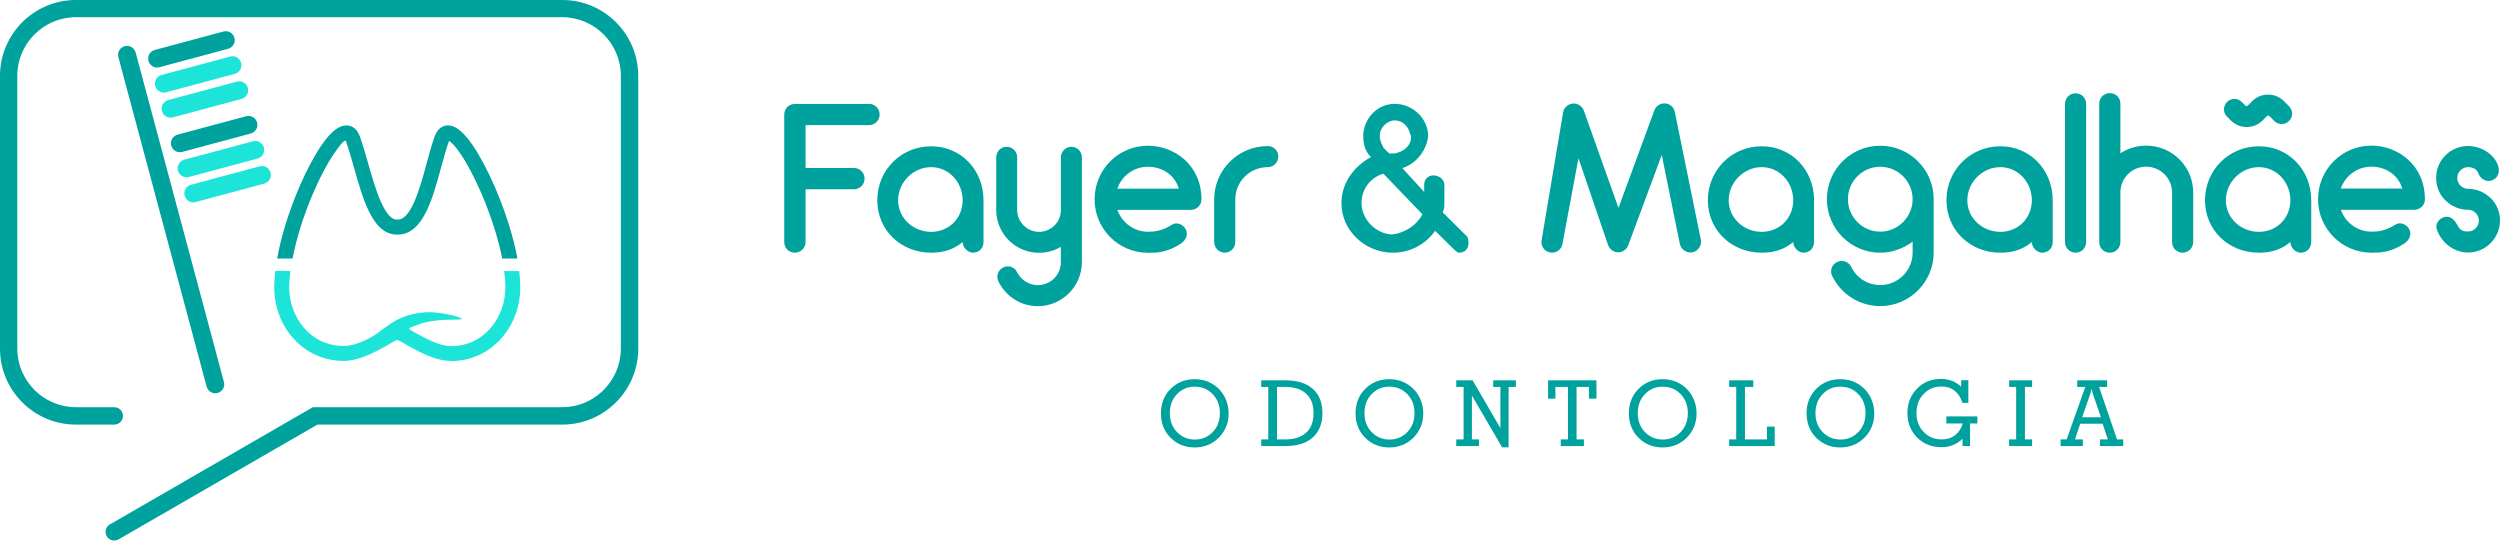
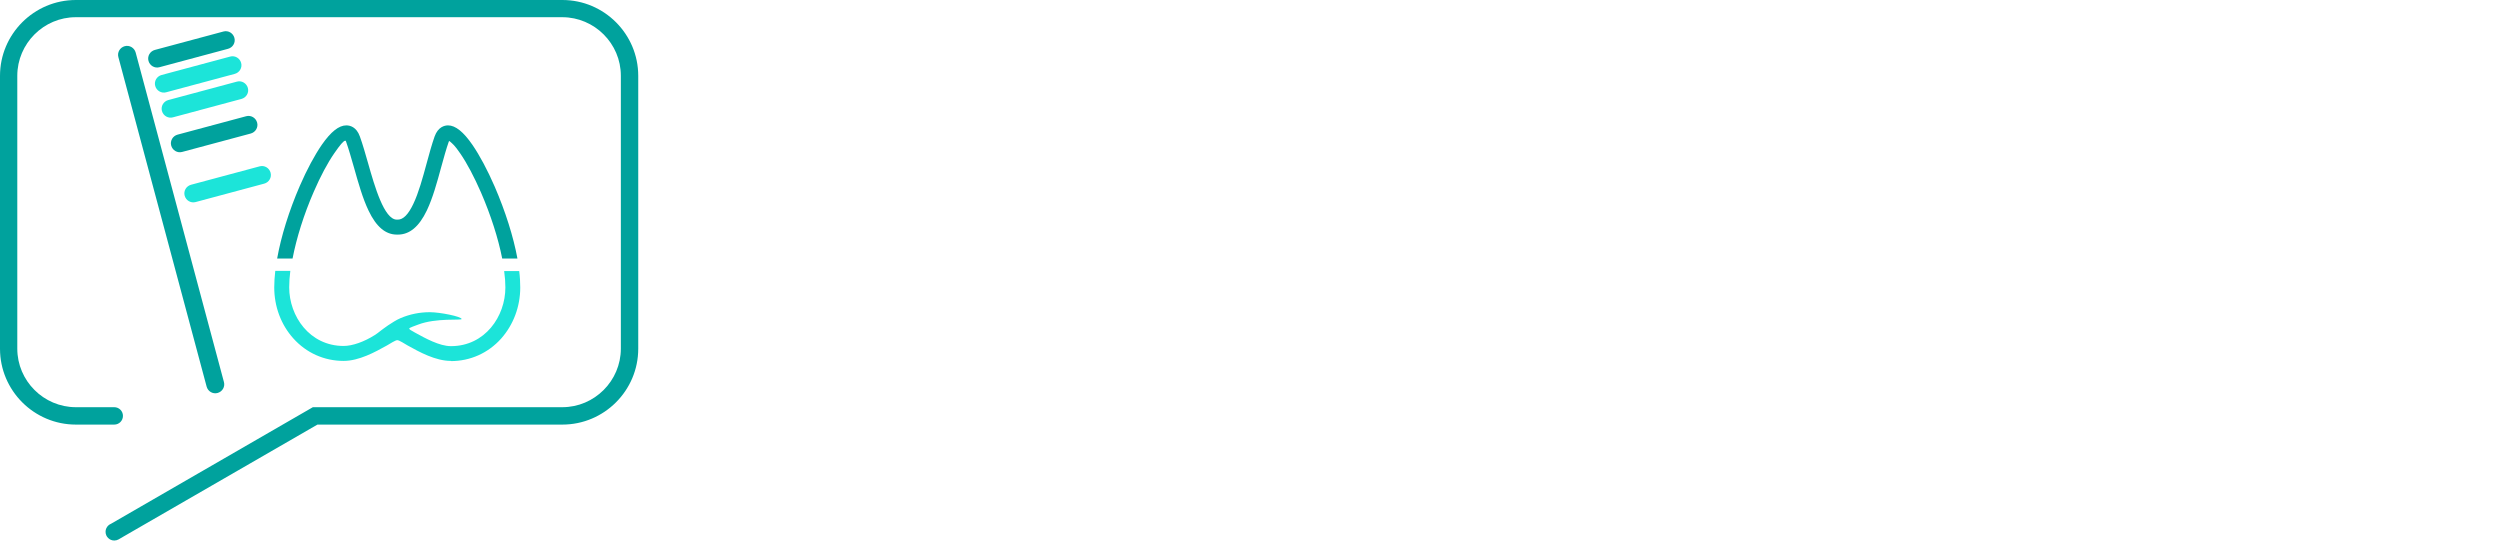
<svg xmlns="http://www.w3.org/2000/svg" width="280" height="61" viewBox="0 0 280 61" fill="none">
  <path d="M31.039 28.966C31.479 26.474 32.369 23.615 33.584 20.808C34.38 18.976 35.239 17.384 36.045 16.211C37.061 14.755 37.951 14.043 38.789 14.043C39.187 14.043 39.92 14.2 40.307 15.289C40.632 16.19 40.925 17.227 41.239 18.326C41.951 20.819 43.02 24.599 44.444 24.599H44.548C45.156 24.599 45.721 24.034 46.287 22.85C46.884 21.604 47.344 19.918 47.784 18.295C48.078 17.206 48.36 16.179 48.675 15.289C49.062 14.211 49.785 14.043 50.182 14.043C51.01 14.043 51.91 14.766 52.926 16.242C53.733 17.426 54.591 19.028 55.398 20.881C56.612 23.688 57.502 26.515 57.953 28.955H56.246C55.806 26.704 54.968 24.086 53.869 21.552C53.115 19.824 52.298 18.274 51.554 17.195C50.895 16.232 50.717 16.137 50.371 15.823C50.329 15.781 50.287 15.802 50.266 15.855C49.973 16.682 49.701 17.687 49.407 18.745C48.947 20.442 48.465 22.19 47.805 23.573C46.936 25.384 45.878 26.275 44.559 26.275H44.454C43.177 26.275 42.14 25.395 41.281 23.594C40.621 22.222 40.129 20.473 39.648 18.766C39.344 17.708 39.061 16.703 38.757 15.855C38.747 15.813 38.726 15.74 38.642 15.761C38.433 15.823 38.119 16.19 37.448 17.153C36.705 18.221 35.888 19.75 35.145 21.468C34.034 24.013 33.207 26.662 32.767 28.955H31.06L31.039 28.966Z" fill="#00A29D" />
  <path d="M50.497 40.422C48.779 40.422 46.978 39.428 45.658 38.694C45.344 38.517 44.716 38.098 44.496 38.098C44.276 38.098 43.648 38.517 43.334 38.694C42.014 39.428 40.213 40.422 38.485 40.422C36.307 40.422 34.307 39.522 32.851 37.899C31.469 36.359 30.715 34.328 30.715 32.181C30.715 31.605 30.757 30.987 30.83 30.338H32.516C32.432 30.997 32.39 31.615 32.39 32.181C32.39 35.406 34.673 38.747 38.485 38.747C39.469 38.747 40.779 38.286 41.983 37.522C42.161 37.417 42.412 37.218 42.653 37.029C42.758 36.956 42.852 36.872 42.946 36.809C43.25 36.59 43.648 36.296 44.13 36.014C44.381 35.867 44.611 35.731 44.873 35.626C45.91 35.186 47.009 34.966 48.14 34.966C49.303 34.966 51.701 35.459 51.701 35.731C51.701 35.909 48.873 35.574 46.821 36.359C46.496 36.485 45.837 36.705 45.837 36.789C45.837 36.851 45.899 36.904 45.952 36.946C46.098 37.029 46.266 37.134 46.475 37.249C47.638 37.888 49.219 38.768 50.507 38.768C54.329 38.768 56.602 35.427 56.602 32.202C56.602 31.647 56.56 31.029 56.466 30.359H58.152C58.236 31.018 58.267 31.636 58.267 32.202C58.267 34.349 57.502 36.37 56.131 37.92C54.675 39.543 52.675 40.443 50.497 40.443V40.422Z" fill="#1CE4D9" />
  <path fill-rule="evenodd" clip-rule="evenodd" d="M13.97 5.173C14.504 5.027 15.049 5.351 15.195 5.885L25.081 42.789C25.227 43.323 24.903 43.868 24.369 44.014C23.835 44.161 23.29 43.836 23.143 43.302L13.258 6.398C13.111 5.864 13.436 5.32 13.97 5.173Z" fill="#00A29D" />
  <path fill-rule="evenodd" clip-rule="evenodd" d="M26.254 4.241C26.4 4.775 26.076 5.32 25.541 5.466L17.855 7.529C17.321 7.676 16.776 7.351 16.63 6.817C16.483 6.283 16.808 5.739 17.342 5.592L25.028 3.529C25.562 3.382 26.107 3.707 26.254 4.241Z" fill="#00A29D" />
  <path fill-rule="evenodd" clip-rule="evenodd" d="M27.008 7.048C27.154 7.582 26.83 8.126 26.296 8.273L18.609 10.336C18.075 10.483 17.53 10.158 17.384 9.624C17.237 9.09 17.562 8.545 18.096 8.399L25.782 6.336C26.317 6.189 26.861 6.514 27.008 7.048Z" fill="#1CE4D9" />
  <path fill-rule="evenodd" clip-rule="evenodd" d="M27.762 9.854C27.908 10.388 27.584 10.933 27.049 11.079L19.363 13.143C18.829 13.289 18.284 12.964 18.138 12.43C17.991 11.896 18.316 11.352 18.85 11.205L26.536 9.142C27.07 8.996 27.615 9.32 27.762 9.854Z" fill="#1CE4D9" />
  <path fill-rule="evenodd" clip-rule="evenodd" d="M28.798 13.729C28.945 14.263 28.62 14.808 28.086 14.954L20.4 17.017C19.866 17.164 19.321 16.839 19.174 16.305C19.028 15.771 19.352 15.226 19.887 15.08L27.573 13.017C28.107 12.87 28.652 13.195 28.798 13.729Z" fill="#00A29D" />
-   <path fill-rule="evenodd" clip-rule="evenodd" d="M29.552 16.535C29.699 17.07 29.374 17.614 28.84 17.761L21.154 19.824C20.62 19.97 20.075 19.646 19.928 19.112C19.782 18.578 20.107 18.033 20.641 17.886L28.327 15.823C28.861 15.677 29.406 16.001 29.552 16.535Z" fill="#1CE4D9" />
  <path fill-rule="evenodd" clip-rule="evenodd" d="M30.306 19.342C30.453 19.876 30.128 20.421 29.594 20.567L21.908 22.63C21.374 22.777 20.829 22.452 20.683 21.918C20.536 21.384 20.86 20.84 21.395 20.693L29.081 18.63C29.615 18.483 30.16 18.808 30.306 19.342Z" fill="#1CE4D9" />
  <path d="M8.503 0H62.99C65.325 0 67.451 0.953 68.99 2.492C70.53 4.032 71.483 6.158 71.483 8.493V39.061C71.483 41.396 70.53 43.522 68.99 45.062C67.451 46.601 65.325 47.554 62.99 47.554H35.553L13.258 60.424C13.122 60.498 12.964 60.539 12.797 60.539C12.263 60.539 11.823 60.11 11.823 59.566C11.823 59.157 12.074 58.812 12.43 58.665L35.04 45.606H36.265H38.904H62.979C64.781 45.606 66.414 44.873 67.608 43.679C68.791 42.496 69.535 40.852 69.535 39.051V8.482C69.535 6.681 68.802 5.048 67.608 3.854C66.425 2.67 64.781 1.927 62.979 1.927H8.493C6.692 1.927 5.058 2.66 3.864 3.854C2.681 5.037 1.937 6.681 1.937 8.482V39.051C1.937 40.852 2.67 42.485 3.864 43.679C5.048 44.863 6.692 45.606 8.493 45.606H12.797C13.331 45.606 13.771 46.035 13.771 46.58C13.771 47.114 13.341 47.554 12.797 47.554H8.493C6.158 47.554 4.032 46.601 2.492 45.062C0.953 43.522 0 41.396 0 39.061V8.493C0 6.158 0.953 4.032 2.492 2.492C4.032 0.953 6.158 0 8.493 0H8.503Z" fill="#00A29D" />
-   <path d="M97.324 11.64H89.103C89.083 11.64 89.083 11.64 89.051 11.64H89.03C88.36 11.64 87.836 12.164 87.836 12.834V27.108C87.836 27.778 88.36 28.302 89.03 28.302C89.669 28.302 90.224 27.778 90.224 27.108V21.201H95.638C96.277 21.201 96.832 20.678 96.832 20.008C96.832 19.337 96.287 18.814 95.638 18.814H90.224V14.018H97.324C97.963 14.018 98.518 13.494 98.518 12.824C98.518 12.154 97.973 11.63 97.324 11.63V11.64ZM104.288 16.384C100.927 16.384 98.256 19.055 98.256 22.427C98.256 25.799 100.927 28.302 104.288 28.302C105.649 28.302 106.791 27.966 107.817 27.108C107.817 27.799 108.487 28.302 108.959 28.302C109.65 28.302 110.153 27.799 110.153 27.108V22.427C110.153 19.055 107.65 16.384 104.288 16.384ZM104.288 25.966C102.288 25.966 100.591 24.437 100.591 22.427C100.591 20.416 102.288 18.72 104.288 18.72C106.288 18.72 107.817 20.416 107.817 22.427C107.817 24.437 106.288 25.966 104.288 25.966ZM119.996 16.437C119.358 16.437 118.823 16.96 118.823 17.61V23.516C118.823 24.877 117.724 25.966 116.373 25.966C115.043 25.966 113.922 24.867 113.922 23.516V17.61C113.922 16.971 113.399 16.437 112.75 16.437C112.111 16.437 111.577 16.96 111.577 17.61V23.547C111.577 23.547 111.577 23.547 111.577 23.568C111.598 26.186 113.744 28.312 116.362 28.312C117.263 28.312 118.101 28.071 118.813 27.642V29.37C118.813 30.784 117.672 31.935 116.237 31.935C115.263 31.935 114.373 31.38 113.922 30.501C113.661 29.925 112.949 29.663 112.373 29.946C111.776 30.229 111.535 30.951 111.828 31.527C112.666 33.224 114.352 34.292 116.237 34.292C118.949 34.292 121.169 32.072 121.169 29.37V17.61C121.169 16.971 120.646 16.437 119.975 16.437H119.996ZM128.573 16.322C125.264 16.322 122.593 18.992 122.593 22.332C122.593 25.621 125.264 28.312 128.573 28.312C129.453 28.312 130.667 28.333 132.249 27.286C132.793 26.93 133.107 26.312 132.825 25.715C132.542 25.139 131.798 24.814 131.254 25.17C130.112 25.914 129.128 25.956 128.583 25.956C126.981 25.956 125.651 24.93 125.149 23.505H133.369C134.039 23.505 134.563 22.982 134.563 22.332C134.563 18.426 131.463 16.322 128.583 16.322H128.573ZM128.573 18.678C130.008 18.678 131.526 19.453 132.029 21.128H125.138C125.641 19.704 126.971 18.678 128.573 18.678ZM141.967 16.363C138.679 16.363 135.987 19.034 135.987 22.332V27.108C135.987 27.747 136.511 28.302 137.181 28.302C137.82 28.302 138.354 27.757 138.354 27.108V22.332C138.354 20.343 139.977 18.72 141.977 18.72C142.648 18.72 143.171 18.175 143.171 17.526C143.171 16.887 142.648 16.353 141.977 16.353L141.967 16.363ZM164.272 26.448L161.581 23.778C161.77 23.38 161.77 23.16 161.77 22.751V20.898V20.688C161.77 20.091 161.152 19.641 160.534 19.641C159.937 19.641 159.508 20.091 159.508 20.688V20.898V21.495L157.057 18.824C158.46 18.426 159.749 16.971 159.937 15.327C159.937 15.138 159.937 15.138 159.937 14.918C159.749 13.044 158.052 11.63 156.219 11.63C154.387 11.63 152.91 13.033 152.69 14.918C152.69 15.128 152.69 15.128 152.69 15.327C152.69 16.133 152.9 16.971 153.549 17.589C151.664 18.615 150.24 20.489 150.24 22.751C150.24 25.851 152.91 28.302 156.01 28.302C158.063 28.302 159.749 27.254 160.733 25.851L162.806 27.893C163.016 28.082 163.236 28.302 163.424 28.302C164.042 28.302 164.471 27.893 164.471 27.254C164.471 27.066 164.471 26.678 164.283 26.448H164.272ZM154.544 15.149C154.544 14.29 155.382 13.483 156.209 13.483C157.047 13.483 157.644 14.101 157.853 14.74C157.853 14.929 158.042 15.149 158.042 15.337C158.042 16.353 157.204 16.981 156.209 17.191H156C155.79 17.191 155.79 17.191 155.591 17.191L154.952 16.552C154.764 16.154 154.544 15.766 154.544 15.337V15.149ZM156 26.259C154.167 26.259 152.491 24.595 152.491 22.762C152.491 21.118 153.539 19.861 154.942 19.453L159.309 23.997C158.691 25.212 157.424 26.04 156 26.259ZM189.322 28.281C189.395 28.281 189.489 28.26 189.563 28.26C190.201 28.113 190.61 27.495 190.495 26.856L187.583 12.552C187.489 12.007 187.007 11.598 186.463 11.578C185.939 11.557 185.437 11.892 185.269 12.415L181.269 23.285L177.405 12.436C177.237 11.913 176.734 11.557 176.19 11.598C175.645 11.62 175.164 12.028 175.069 12.572L172.661 26.898C172.545 27.569 172.975 28.165 173.635 28.281C174.273 28.396 174.902 27.945 174.996 27.307L176.787 17.725L180.096 27.422C180.263 27.904 180.714 28.26 181.237 28.26C181.761 28.26 182.211 27.925 182.379 27.422L186.117 17.358L188.138 27.296C188.254 27.872 188.756 28.27 189.311 28.27L189.322 28.281ZM197.312 16.384C193.951 16.384 191.28 19.055 191.28 22.427C191.28 25.799 193.951 28.302 197.312 28.302C198.673 28.302 199.815 27.966 200.841 27.108C200.841 27.799 201.511 28.302 201.983 28.302C202.674 28.302 203.176 27.799 203.176 27.108V22.427C203.176 19.055 200.674 16.384 197.312 16.384ZM197.312 25.966C195.312 25.966 193.615 24.437 193.615 22.427C193.615 20.416 195.312 18.72 197.312 18.72C199.312 18.72 200.841 20.416 200.841 22.427C200.841 24.437 199.312 25.966 197.312 25.966ZM216.57 22.311C216.57 18.981 213.879 16.322 210.591 16.322C207.282 16.322 204.611 18.992 204.611 22.311C204.611 25.61 207.282 28.302 210.591 28.302C211.952 28.302 213.188 27.82 214.214 27.066C214.214 28.333 214.214 28.354 214.214 28.375C214.162 30.333 212.57 31.925 210.591 31.925C209.187 31.925 207.941 31.14 207.323 29.872C207.041 29.296 206.318 29.066 205.753 29.349C205.156 29.631 204.915 30.323 205.208 30.92C206.234 32.993 208.287 34.281 210.591 34.281C213.879 34.281 216.57 31.59 216.57 28.302C216.57 22.311 216.57 22.311 216.57 22.311ZM210.591 25.945C208.591 25.945 206.967 24.301 206.967 22.311C206.967 20.301 208.591 18.678 210.591 18.678C212.57 18.678 214.214 20.301 214.214 22.311C214.214 24.301 212.57 25.945 210.591 25.945ZM224.037 16.384C220.675 16.384 218.005 19.055 218.005 22.427C218.005 25.799 220.675 28.302 224.037 28.302C225.398 28.302 226.54 27.966 227.566 27.108C227.566 27.799 228.236 28.302 228.708 28.302C229.399 28.302 229.901 27.799 229.901 27.108V22.427C229.901 19.055 227.398 16.384 224.037 16.384ZM224.037 25.966C222.037 25.966 220.34 24.437 220.34 22.427C220.34 20.416 222.037 18.72 224.037 18.72C226.037 18.72 227.566 20.416 227.566 22.427C227.566 24.437 226.037 25.966 224.037 25.966ZM232.477 28.302C233.116 28.302 233.65 27.778 233.65 27.108V11.62C233.65 10.981 233.127 10.447 232.477 10.447C231.807 10.447 231.284 10.97 231.284 11.62V27.108C231.284 27.778 231.807 28.302 232.477 28.302ZM240.363 16.311C239.295 16.311 238.31 16.625 237.483 17.17V11.588C237.483 10.949 236.96 10.426 236.289 10.426C235.651 10.426 235.116 10.949 235.116 11.588V27.108C235.116 27.778 235.64 28.302 236.289 28.302C236.96 28.302 237.483 27.778 237.483 27.108V21.558C237.483 19.955 238.771 18.667 240.363 18.667C241.955 18.667 243.274 19.955 243.274 21.558V27.108C243.274 27.778 243.798 28.302 244.447 28.302C245.086 28.302 245.641 27.778 245.641 27.108V21.558C245.641 18.667 243.285 16.311 240.373 16.311H240.363ZM252.992 16.384C249.631 16.384 246.96 19.055 246.96 22.427C246.96 25.799 249.631 28.302 252.992 28.302C254.354 28.302 255.495 27.966 256.521 27.108C256.521 27.799 257.192 28.302 257.663 28.302C258.354 28.302 258.857 27.799 258.857 27.108V22.427C258.857 19.055 256.354 16.384 252.992 16.384ZM252.992 25.966C250.992 25.966 249.296 24.437 249.296 22.427C249.296 20.416 250.992 18.72 252.992 18.72C254.993 18.72 256.521 20.416 256.521 22.427C256.521 24.437 254.993 25.966 252.992 25.966ZM256.375 11.902L256.092 11.62C255.736 11.242 255.139 10.593 254.019 10.593C252.919 10.593 252.322 11.232 251.966 11.62C251.704 11.881 251.683 11.881 251.61 11.881C251.537 11.881 251.537 11.881 251.275 11.62C251.223 11.546 251.16 11.504 251.086 11.431C251.086 11.41 251.086 11.41 251.066 11.41C250.856 11.201 250.563 11.075 250.259 11.075C249.62 11.075 249.086 11.598 249.086 12.248C249.086 12.562 249.201 12.824 249.4 13.033C249.421 13.054 249.421 13.054 249.453 13.086C249.505 13.138 249.526 13.159 249.568 13.201C249.924 13.578 250.521 14.227 251.621 14.227C252.741 14.227 253.338 13.588 253.694 13.201C253.935 12.939 253.956 12.939 254.029 12.939C254.102 12.939 254.123 12.939 254.385 13.201C254.458 13.295 254.553 13.389 254.647 13.483C254.668 13.483 254.668 13.505 254.668 13.505C254.689 13.525 254.72 13.557 254.741 13.578C254.794 13.63 254.856 13.672 254.93 13.724C255.097 13.819 255.307 13.892 255.548 13.892C256.186 13.892 256.72 13.368 256.72 12.719C256.72 12.405 256.574 12.122 256.385 11.913L256.375 11.902ZM265.601 16.311C262.292 16.311 259.621 18.981 259.621 22.322C259.621 25.61 262.292 28.302 265.601 28.302C266.48 28.302 267.695 28.323 269.277 27.275C269.821 26.919 270.135 26.301 269.853 25.704C269.57 25.128 268.826 24.804 268.282 25.16C267.14 25.904 266.156 25.945 265.611 25.945C264.009 25.945 262.679 24.919 262.176 23.495H270.397C271.067 23.495 271.591 22.971 271.591 22.322C271.591 18.416 268.491 16.311 265.611 16.311H265.601ZM265.601 18.667C267.036 18.667 268.554 19.442 269.057 21.118H262.166C262.669 19.694 263.999 18.667 265.601 18.667ZM278.953 22.196C278.283 21.526 277.382 21.149 276.429 21.149C275.759 21.149 275.214 20.605 275.214 19.934C275.214 19.264 275.759 18.72 276.429 18.72C277.005 18.72 277.403 18.981 277.55 19.358C277.759 19.955 278.314 20.385 278.953 20.238C279.592 20.123 279.979 19.474 279.853 18.835C279.613 17.505 278.094 16.353 276.419 16.353C274.439 16.353 272.848 17.945 272.848 19.924C272.848 20.877 273.204 21.788 273.895 22.448C274.565 23.118 275.466 23.495 276.419 23.495C277.089 23.495 277.633 24.039 277.633 24.699C277.633 25.39 277.089 25.924 276.419 25.924C275.843 25.924 275.56 25.83 275.225 25.212C274.911 24.615 274.46 24.176 273.821 24.291C273.204 24.437 272.701 25.066 272.921 25.684C273.371 27.066 274.733 28.281 276.429 28.281C278.408 28.281 280 26.657 280 24.689C280 23.746 279.644 22.867 278.953 22.175V22.196Z" fill="#00A29D" />
-   <path d="M130.026 46.275C130.026 45.185 130.389 44.285 131.1 43.559C131.826 42.832 132.727 42.469 133.801 42.469C134.227 42.469 134.622 42.532 135.001 42.642C135.365 42.753 135.712 42.927 136.044 43.164C136.549 43.527 136.928 43.969 137.197 44.522C137.465 45.059 137.607 45.644 137.607 46.291C137.607 47.365 137.244 48.266 136.518 49.008C135.791 49.735 134.891 50.114 133.801 50.114C132.727 50.114 131.826 49.75 131.1 49.024C130.373 48.297 130.026 47.381 130.026 46.307V46.275ZM131.021 46.275C131.021 47.128 131.289 47.839 131.826 48.392C132.363 48.945 133.027 49.229 133.817 49.229C134.622 49.229 135.286 48.945 135.823 48.392C136.36 47.839 136.628 47.128 136.628 46.275C136.628 45.407 136.36 44.712 135.823 44.143C135.286 43.59 134.622 43.306 133.817 43.306C133.011 43.306 132.348 43.59 131.826 44.143C131.289 44.696 131.021 45.407 131.021 46.275ZM143.025 43.337V49.213H143.942C144.952 49.213 145.742 48.961 146.295 48.455C146.848 47.95 147.116 47.223 147.116 46.275C147.116 45.328 146.848 44.601 146.295 44.096C145.742 43.59 144.968 43.337 143.942 43.337H143.025ZM141.256 49.956V49.213H142.046V43.337H141.256V42.595H143.973C145.284 42.595 146.311 42.911 147.038 43.559C147.764 44.206 148.112 45.106 148.112 46.275C148.112 47.444 147.748 48.345 147.038 48.992C146.311 49.64 145.3 49.956 143.973 49.956H141.256ZM151.824 46.275C151.824 45.185 152.187 44.285 152.898 43.559C153.624 42.832 154.525 42.469 155.599 42.469C156.025 42.469 156.42 42.532 156.799 42.642C157.163 42.753 157.51 42.927 157.842 43.164C158.347 43.527 158.726 43.969 158.995 44.522C159.263 45.059 159.406 45.644 159.406 46.291C159.406 47.365 159.042 48.266 158.316 49.008C157.589 49.735 156.689 50.114 155.599 50.114C154.525 50.114 153.624 49.75 152.898 49.024C152.171 48.297 151.824 47.381 151.824 46.307V46.275ZM152.819 46.275C152.819 47.128 153.087 47.839 153.624 48.392C154.161 48.945 154.825 49.229 155.615 49.229C156.42 49.229 157.084 48.945 157.621 48.392C158.158 47.839 158.426 47.128 158.426 46.275C158.426 45.407 158.158 44.712 157.621 44.143C157.084 43.59 156.42 43.306 155.615 43.306C154.809 43.306 154.146 43.59 153.624 44.143C153.087 44.696 152.819 45.407 152.819 46.275ZM164.839 49.213H165.645V49.956H163.102V49.213H163.923V43.337H163.102V42.595H164.934L168.046 47.95V43.337H167.24V42.595H169.783V43.337H168.962V50.098H168.235L164.855 44.301V49.229L164.839 49.213ZM176.591 49.213H177.397V49.956H174.806V49.213H175.612V43.337H174.206V44.648H173.385V42.595H178.803V44.648H177.965V43.337H176.575V49.213H176.591ZM182.436 46.275C182.436 45.185 182.799 44.285 183.51 43.559C184.236 42.832 185.137 42.469 186.211 42.469C186.637 42.469 187.032 42.532 187.411 42.642C187.775 42.753 188.122 42.927 188.454 43.164C188.959 43.527 189.338 43.969 189.607 44.522C189.875 45.059 190.017 45.644 190.017 46.291C190.017 47.365 189.654 48.266 188.928 49.008C188.201 49.735 187.301 50.114 186.211 50.114C185.137 50.114 184.236 49.75 183.51 49.024C182.783 48.297 182.436 47.381 182.436 46.307V46.275ZM183.431 46.275C183.431 47.128 183.699 47.839 184.236 48.392C184.773 48.945 185.437 49.229 186.227 49.229C187.032 49.229 187.696 48.945 188.233 48.392C188.77 47.839 189.038 47.128 189.038 46.275C189.038 45.407 188.77 44.712 188.233 44.143C187.696 43.59 187.032 43.306 186.227 43.306C185.421 43.306 184.758 43.59 184.236 44.143C183.699 44.696 183.431 45.407 183.431 46.275ZM193.666 49.956V49.213H194.456V43.337H193.666V42.595H196.367V43.337H195.435V49.213H197.9V47.776H198.768V49.956H193.666ZM202.338 46.275C202.338 45.185 202.701 44.285 203.412 43.559C204.139 42.832 205.039 42.469 206.113 42.469C206.54 42.469 206.935 42.532 207.314 42.642C207.677 42.753 208.025 42.927 208.356 43.164C208.862 43.527 209.241 43.969 209.509 44.522C209.778 45.059 209.92 45.644 209.92 46.291C209.92 47.365 209.557 48.266 208.83 49.008C208.104 49.735 207.203 50.114 206.113 50.114C205.039 50.114 204.139 49.75 203.412 49.024C202.686 48.297 202.338 47.381 202.338 46.307V46.275ZM203.333 46.275C203.333 47.128 203.602 47.839 204.139 48.392C204.676 48.945 205.339 49.229 206.129 49.229C206.935 49.229 207.598 48.945 208.135 48.392C208.672 47.839 208.941 47.128 208.941 46.275C208.941 45.407 208.672 44.712 208.135 44.143C207.598 43.59 206.935 43.306 206.129 43.306C205.323 43.306 204.66 43.59 204.139 44.143C203.602 44.696 203.333 45.407 203.333 46.275ZM220.629 49.956H219.808V49.15C219.445 49.482 219.066 49.719 218.687 49.861C218.308 50.019 217.881 50.082 217.423 50.082C216.333 50.082 215.433 49.719 214.706 48.992C213.995 48.266 213.632 47.349 213.632 46.26C213.632 45.154 213.995 44.254 214.706 43.527C215.417 42.8 216.317 42.437 217.423 42.437C217.849 42.437 218.244 42.516 218.623 42.658C219.003 42.8 219.334 43.022 219.65 43.322V42.579H220.456V45.122H219.792C219.619 44.522 219.318 44.08 218.924 43.764C218.529 43.448 218.023 43.29 217.439 43.29C216.633 43.29 215.97 43.574 215.448 44.127C214.911 44.68 214.643 45.391 214.643 46.26C214.643 47.113 214.911 47.823 215.448 48.376C215.986 48.929 216.649 49.213 217.439 49.213C218.039 49.213 218.544 49.071 218.955 48.755C219.35 48.455 219.65 48.013 219.824 47.428H217.992V46.639H221.467V47.428H220.645V49.924L220.629 49.956ZM226.79 49.213H227.595V49.956H225.021V49.213H225.81V43.337H225.021V42.595H227.595V43.337H226.79V49.213ZM233.203 46.733H235.304L234.419 44.159C234.419 44.143 234.403 44.127 234.403 44.096C234.324 43.874 234.277 43.685 234.261 43.511C234.245 43.606 234.214 43.717 234.198 43.811C234.166 43.906 234.135 44.032 234.087 44.175L233.203 46.733ZM233.282 49.213V49.956H230.786V49.213H231.465L233.55 43.337H232.65V42.595H235.999V43.337H235.098L237.104 49.213H237.799V49.956H235.193V49.213H236.078L235.493 47.46H232.982L232.397 49.213H233.282Z" fill="#00A29D" />
</svg>